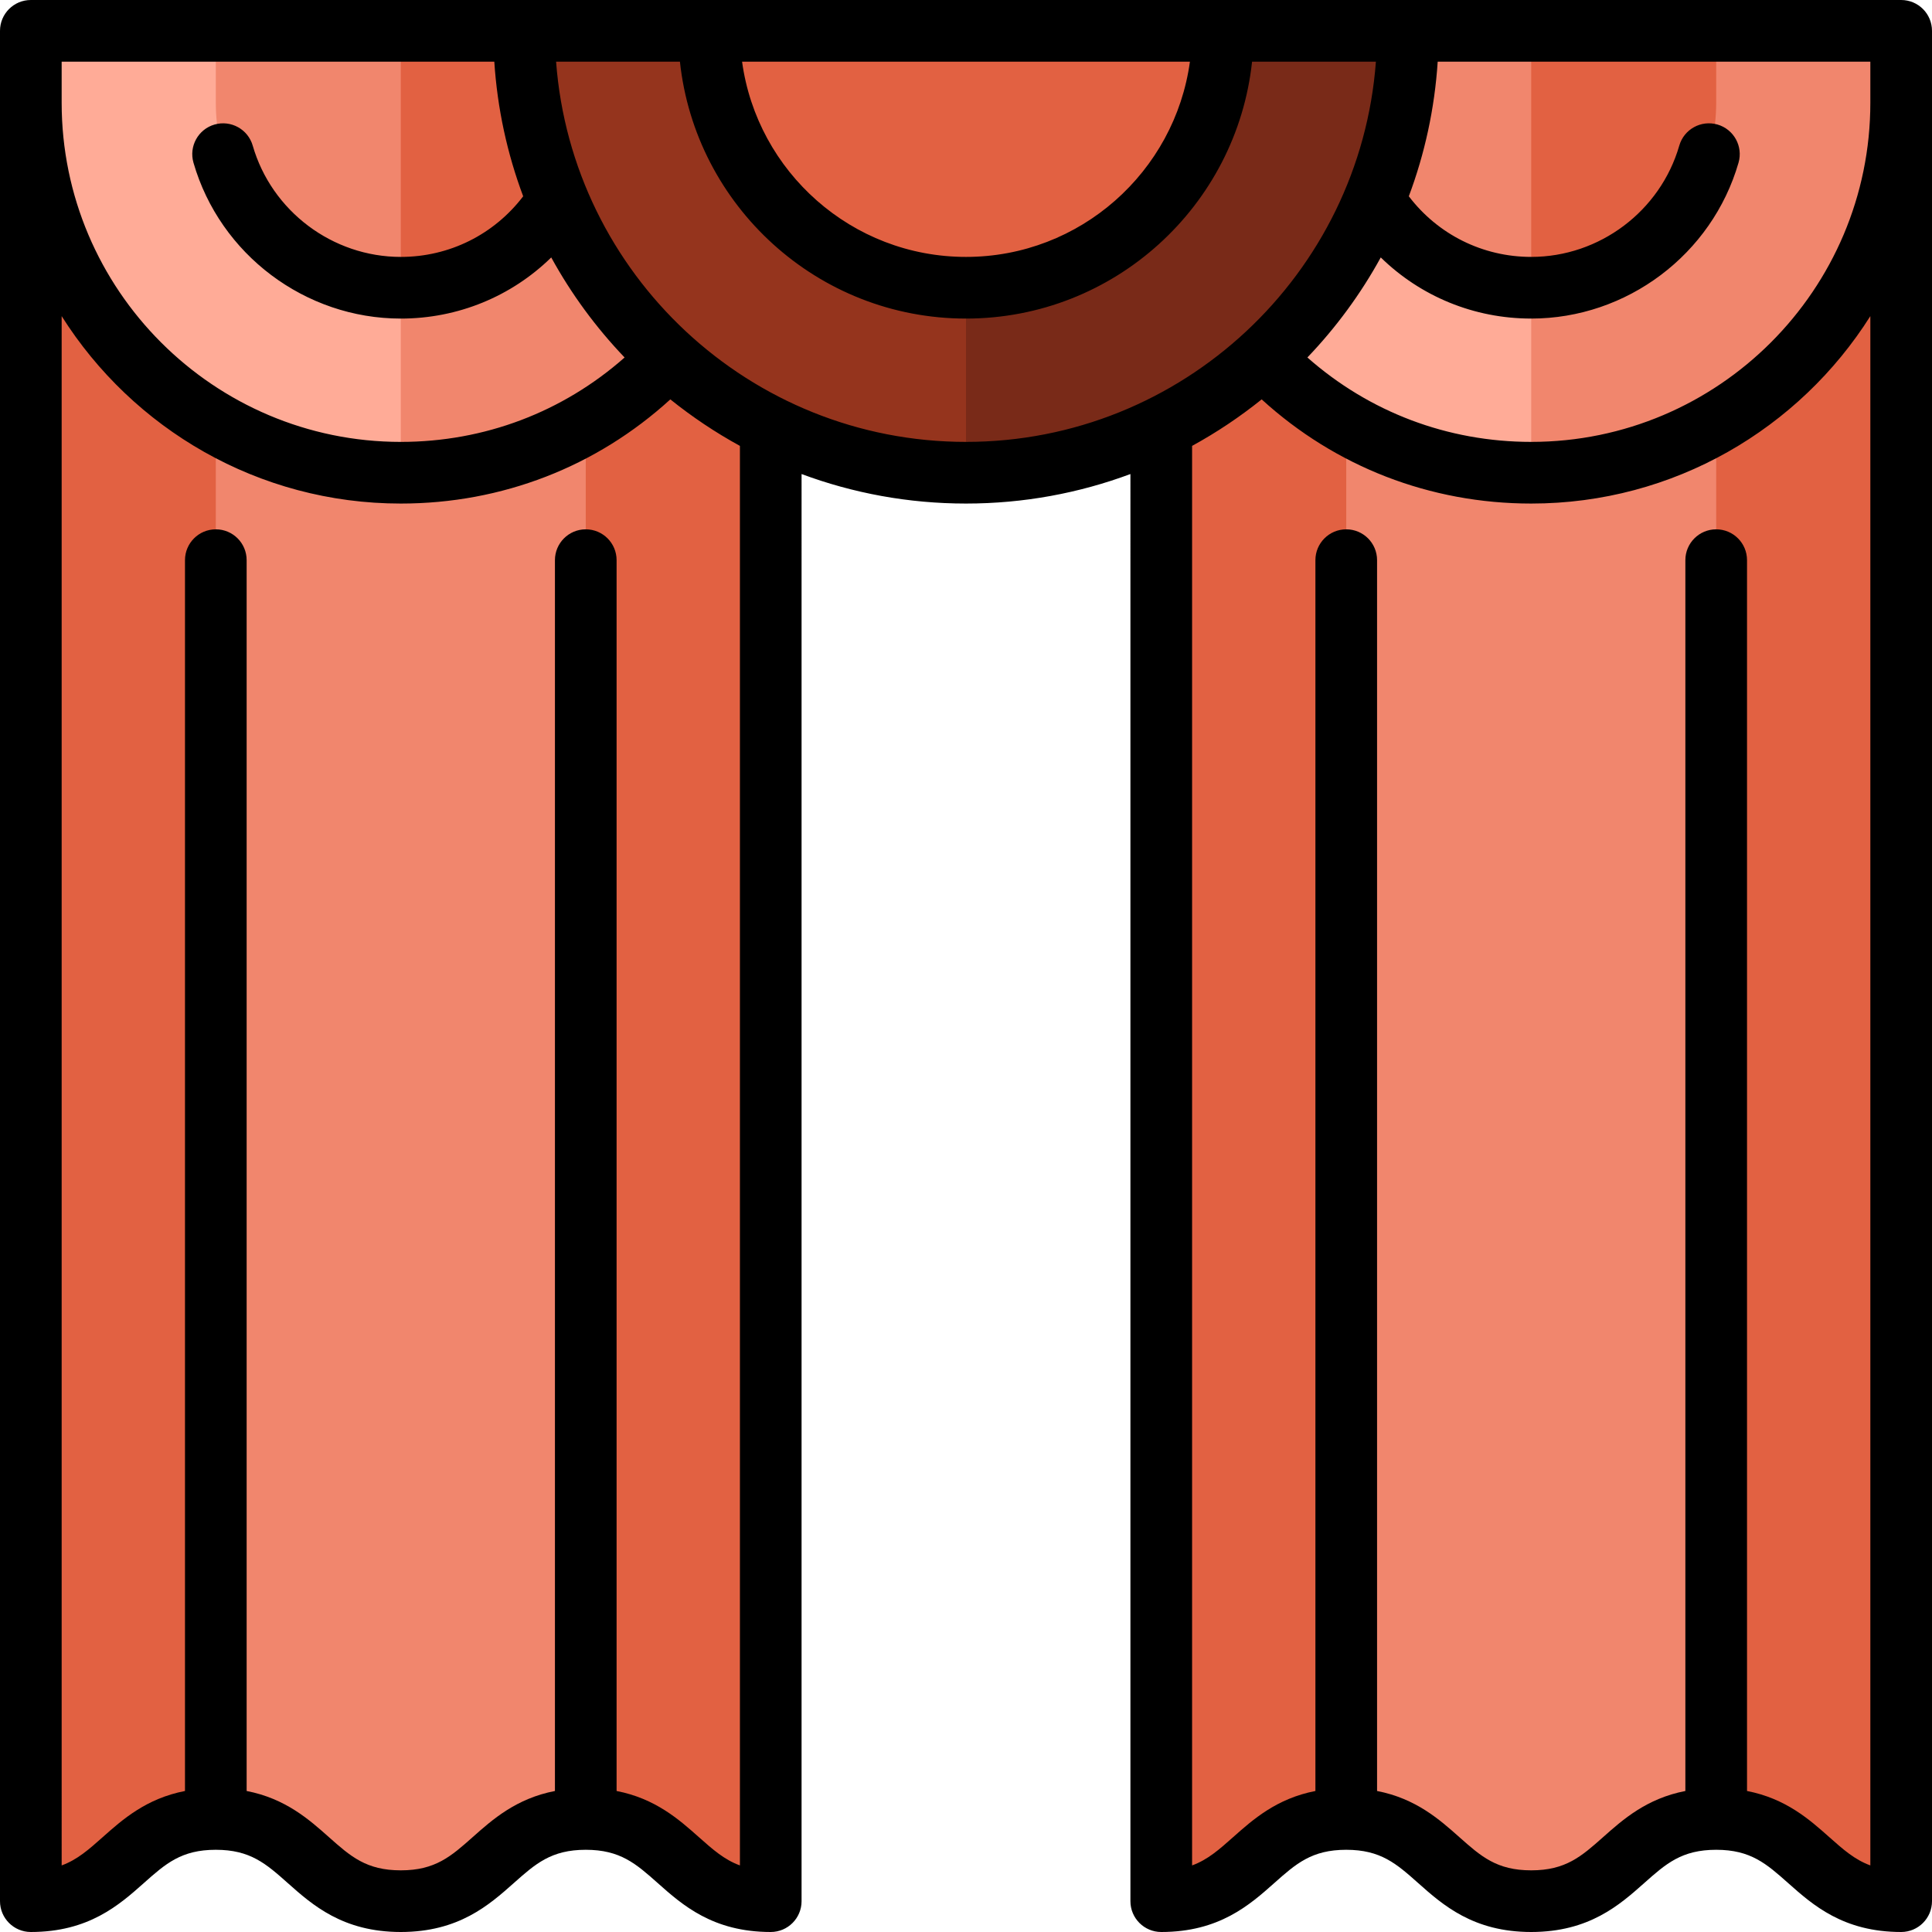
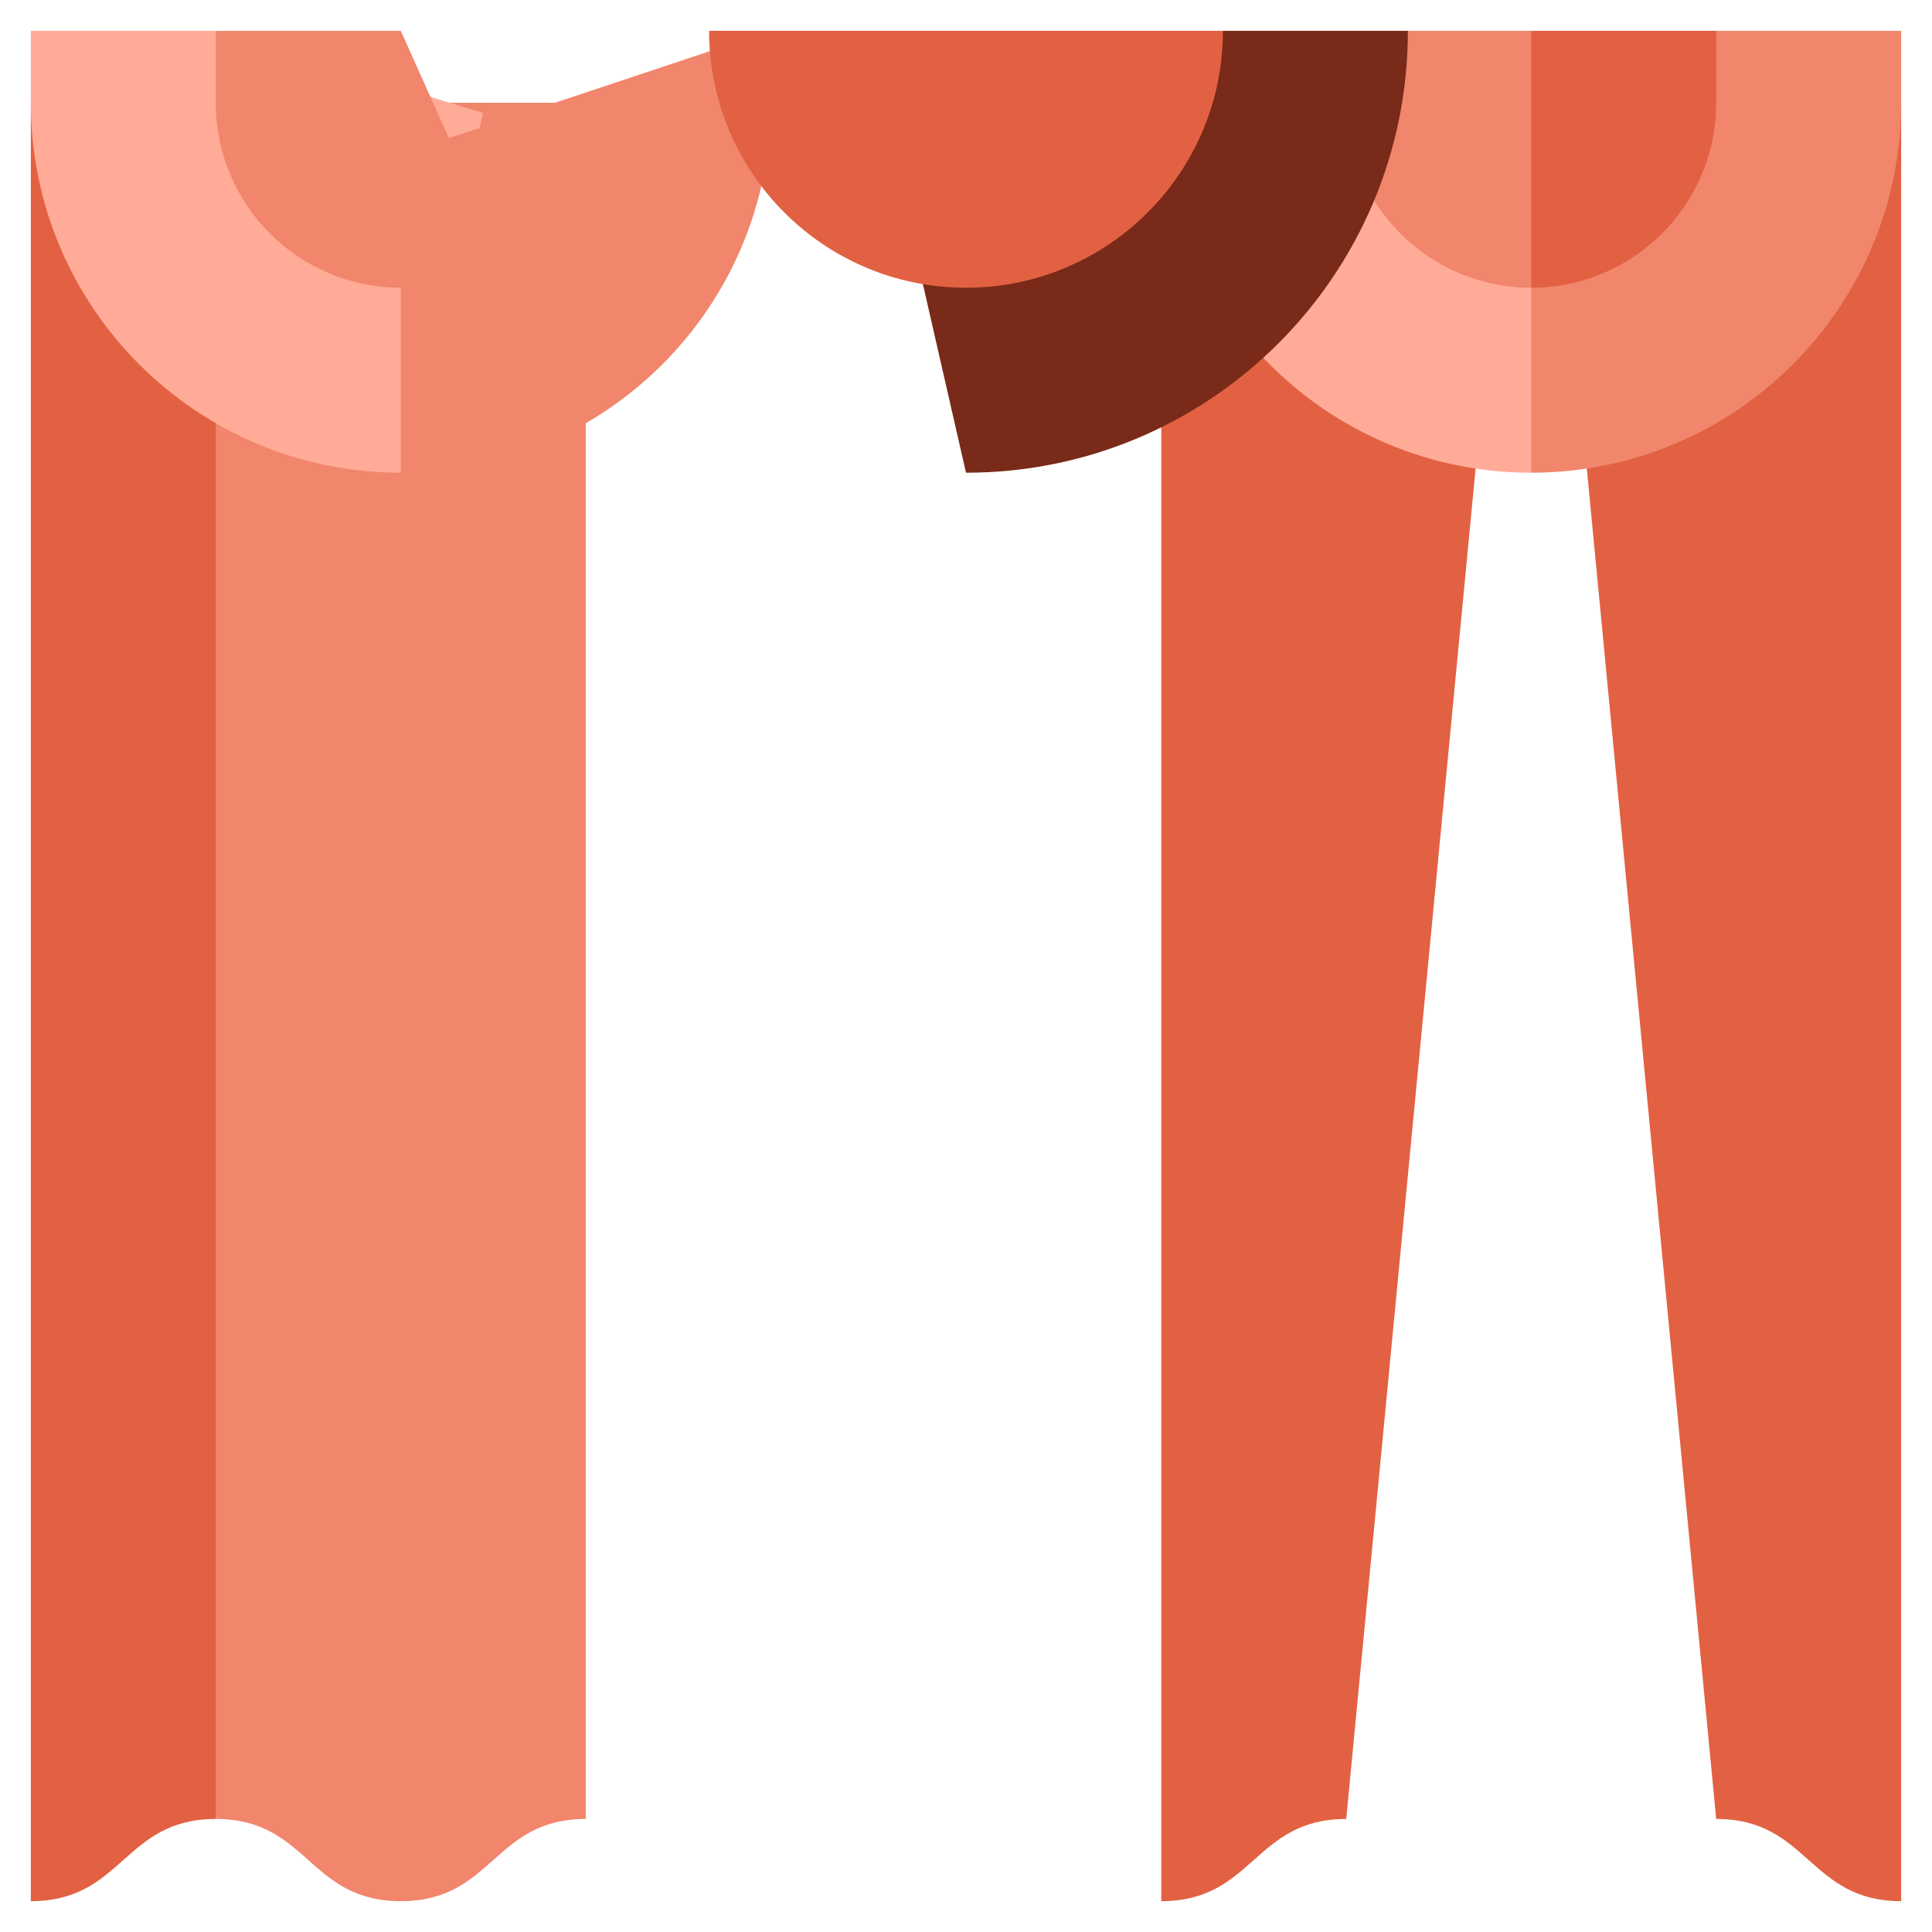
<svg xmlns="http://www.w3.org/2000/svg" height="800px" width="800px" version="1.1" id="Layer_1" viewBox="0 0 512 512" xml:space="preserve">
  <g>
-     <path style="fill:#E26142;" d="M111.66,27.234l43.574,454.809c24.512,0,24.51,21.787,49.021,21.787V27.234H111.66z" />
    <path style="fill:#E26142;" d="M8.17,27.234V503.83c24.51,0,24.512-21.787,49.021-21.787l43.574-454.809H8.17z" />
  </g>
  <path style="fill:#F1866D;" d="M155.234,27.234v454.809c-24.512,0-24.51,21.787-49.021,21.787  c-24.508,0-24.513-21.787-49.021-21.787V27.234H155.234z" />
  <path style="fill:#FFAB97;" d="M128,29.957l-21.787,95.319c-54.148,0-98.043-43.895-98.043-98.043V8.17h49.021L128,29.957z" />
  <g>
    <path style="fill:#F1866D;" d="M204.255,8.17v19.064c0,54.148-43.895,98.043-98.043,98.043V40.851L204.255,8.17z" />
    <path style="fill:#F1866D;" d="M106.213,8.17l16.34,36.426l-16.34,31.659c-27.074,0-49.021-21.947-49.021-49.021V8.17H106.213z" />
  </g>
  <g>
-     <path style="fill:#E26142;" d="M138.894,8.17l16.34,19.064c0,27.074-21.947,49.021-49.021,49.021V8.17H138.894z" />
    <path style="fill:#E26142;" d="M307.745,27.234V503.83c24.512,0,24.51-21.787,49.021-21.787L400.34,27.234H307.745z" />
    <path style="fill:#E26142;" d="M411.234,27.234l43.574,454.809c24.51,0,24.512,21.787,49.021,21.787V27.234H411.234z" />
  </g>
  <g>
-     <path style="fill:#F1866D;" d="M356.766,27.234v454.809c24.512,0,24.51,21.787,49.021,21.787c24.508,0,24.513-21.787,49.021-21.787   V27.234H356.766z" />
    <path style="fill:#F1866D;" d="M384,29.957l21.787,95.319c54.148,0,98.043-43.895,98.043-98.043V8.17h-49.021L384,29.957z" />
  </g>
  <path style="fill:#FFAB97;" d="M307.745,8.17v19.064c0,54.148,43.895,98.043,98.043,98.043V40.851L307.745,8.17z" />
-   <path style="fill:#E26142;" d="M405.787,8.17l-16.34,36.426l16.34,31.659c27.074,0,49.021-21.947,49.021-49.021V8.17H405.787z" />
+   <path style="fill:#E26142;" d="M405.787,8.17l-16.34,36.426l16.34,31.659c27.074,0,49.021-21.947,49.021-49.021V8.17H405.787" />
  <path style="fill:#F1866D;" d="M373.106,8.17l-16.34,19.064c0,27.074,21.947,49.021,49.021,49.021V8.17H373.106z" />
  <path style="fill:#792A18;" d="M234.213,29.957L256,125.277c64.676,0,117.106-52.43,117.106-117.106h-49.021L234.213,29.957z" />
-   <path style="fill:#95341D;" d="M187.915,8.17h-49.021c0,64.676,52.43,117.106,117.106,117.106V29.957L187.915,8.17z" />
  <path style="fill:#E26142;" d="M187.915,8.17c0,37.603,30.483,68.085,68.085,68.085s68.085-30.483,68.085-68.085H187.915z" />
-   <path d="M503.83,0H8.17C3.658,0,0,3.657,0,8.17v495.66c0,4.513,3.658,8.17,8.17,8.17c15.363,0,23.444-7.185,29.939-12.958  c5.766-5.127,9.933-8.829,19.082-8.829s13.316,3.703,19.082,8.829C82.769,504.815,90.849,512,106.213,512  c15.36,0,23.444-7.184,29.938-12.958c5.767-5.125,9.935-8.829,19.083-8.829s13.315,3.704,19.083,8.829  c6.495,5.774,14.577,12.958,29.938,12.958c4.512,0,8.17-3.657,8.17-8.17V125.625c13.578,5.054,28.258,7.822,43.574,7.822  s29.997-2.768,43.574-7.822V503.83c0,4.513,3.658,8.17,8.17,8.17c15.363,0,23.444-7.185,29.939-12.958  c5.766-5.127,9.933-8.829,19.082-8.829c9.15,0,13.316,3.703,19.082,8.829c6.495,5.772,14.576,12.958,29.939,12.958  c15.36,0,23.444-7.184,29.938-12.958c5.767-5.125,9.935-8.829,19.083-8.829s13.315,3.704,19.083,8.829  C480.387,504.816,488.469,512,503.83,512c4.512,0,8.17-3.657,8.17-8.17V8.17C512,3.657,508.342,0,503.83,0z M495.66,27.234  c0,49.555-40.316,89.872-89.872,89.872c-22.153,0-42.922-7.901-59.315-22.371c7.58-7.919,14.131-16.827,19.443-26.51  c10.539,10.303,24.696,16.2,39.872,16.2c25.327,0,47.918-16.986,54.94-41.309c1.252-4.335-1.248-8.864-5.583-10.116  c-4.337-1.248-8.864,1.248-10.116,5.584c-5.015,17.369-21.152,29.5-39.241,29.5c-12.878,0-24.729-5.949-32.437-16.067  c4.207-11.223,6.846-23.204,7.653-35.678H495.66V27.234z M315.343,16.34C311.344,45.524,286.265,68.085,256,68.085  s-55.344-22.561-59.343-51.745H315.343z M16.34,16.34h114.656c0.807,12.473,3.445,24.455,7.653,35.678  c-7.708,10.118-19.558,16.067-32.437,16.067c-18.089,0-34.226-12.131-39.24-29.5c-1.252-4.335-5.78-6.831-10.116-5.584  c-4.336,1.252-6.835,5.781-5.583,10.116c7.021,24.322,29.612,41.309,54.939,41.309c15.176,0,29.333-5.897,39.872-16.2  c5.312,9.682,11.863,18.591,19.443,26.51c-16.393,14.47-37.161,22.371-59.315,22.371c-49.556,0-89.872-40.317-89.872-89.872V16.34z   M196.085,494.356c-4.146-1.512-7.197-4.223-10.913-7.525c-5.232-4.65-11.5-10.211-21.768-12.2V148.446  c0-4.513-3.658-8.17-8.17-8.17s-8.17,3.657-8.17,8.17V474.63c-10.266,1.989-16.537,7.549-21.768,12.2  c-5.768,5.125-9.936,8.829-19.083,8.829c-9.15,0-13.316-3.703-19.082-8.829c-5.231-4.65-11.5-10.211-21.769-12.2V148.446  c0-4.513-3.658-8.17-8.17-8.17s-8.17,3.657-8.17,8.17V474.63c-10.268,1.989-16.538,7.549-21.769,12.2  c-3.715,3.302-6.765,6.014-10.912,7.525V83.775c18.829,29.82,52.074,49.672,89.872,49.672c26.781,0,51.862-9.751,71.433-27.606  c5.754,4.625,11.92,8.757,18.44,12.324V494.356z M147.37,16.34h32.818c4.091,38.218,36.525,68.085,75.812,68.085  s71.721-29.867,75.812-68.085h32.818C360.438,72.607,313.319,117.106,256,117.106S151.562,72.607,147.37,16.34z M495.66,494.356  c-4.146-1.512-7.197-4.223-10.913-7.525c-5.232-4.65-11.5-10.211-21.768-12.2V148.446c0-4.513-3.658-8.17-8.17-8.17  c-4.512,0-8.17,3.657-8.17,8.17V474.63c-10.266,1.989-16.536,7.549-21.768,12.2c-5.768,5.125-9.936,8.829-19.083,8.829  c-9.15,0-13.316-3.703-19.082-8.829c-5.231-4.65-11.5-10.211-21.769-12.2V148.446c0-4.513-3.658-8.17-8.17-8.17  c-4.512,0-8.17,3.657-8.17,8.17V474.63c-10.268,1.989-16.538,7.549-21.769,12.2c-3.715,3.302-6.765,6.014-10.912,7.525V118.164  c6.52-3.565,12.686-7.699,18.44-12.324c19.57,17.855,44.652,27.606,71.433,27.606c37.799,0,71.044-19.851,89.872-49.672V494.356z" />
</svg>